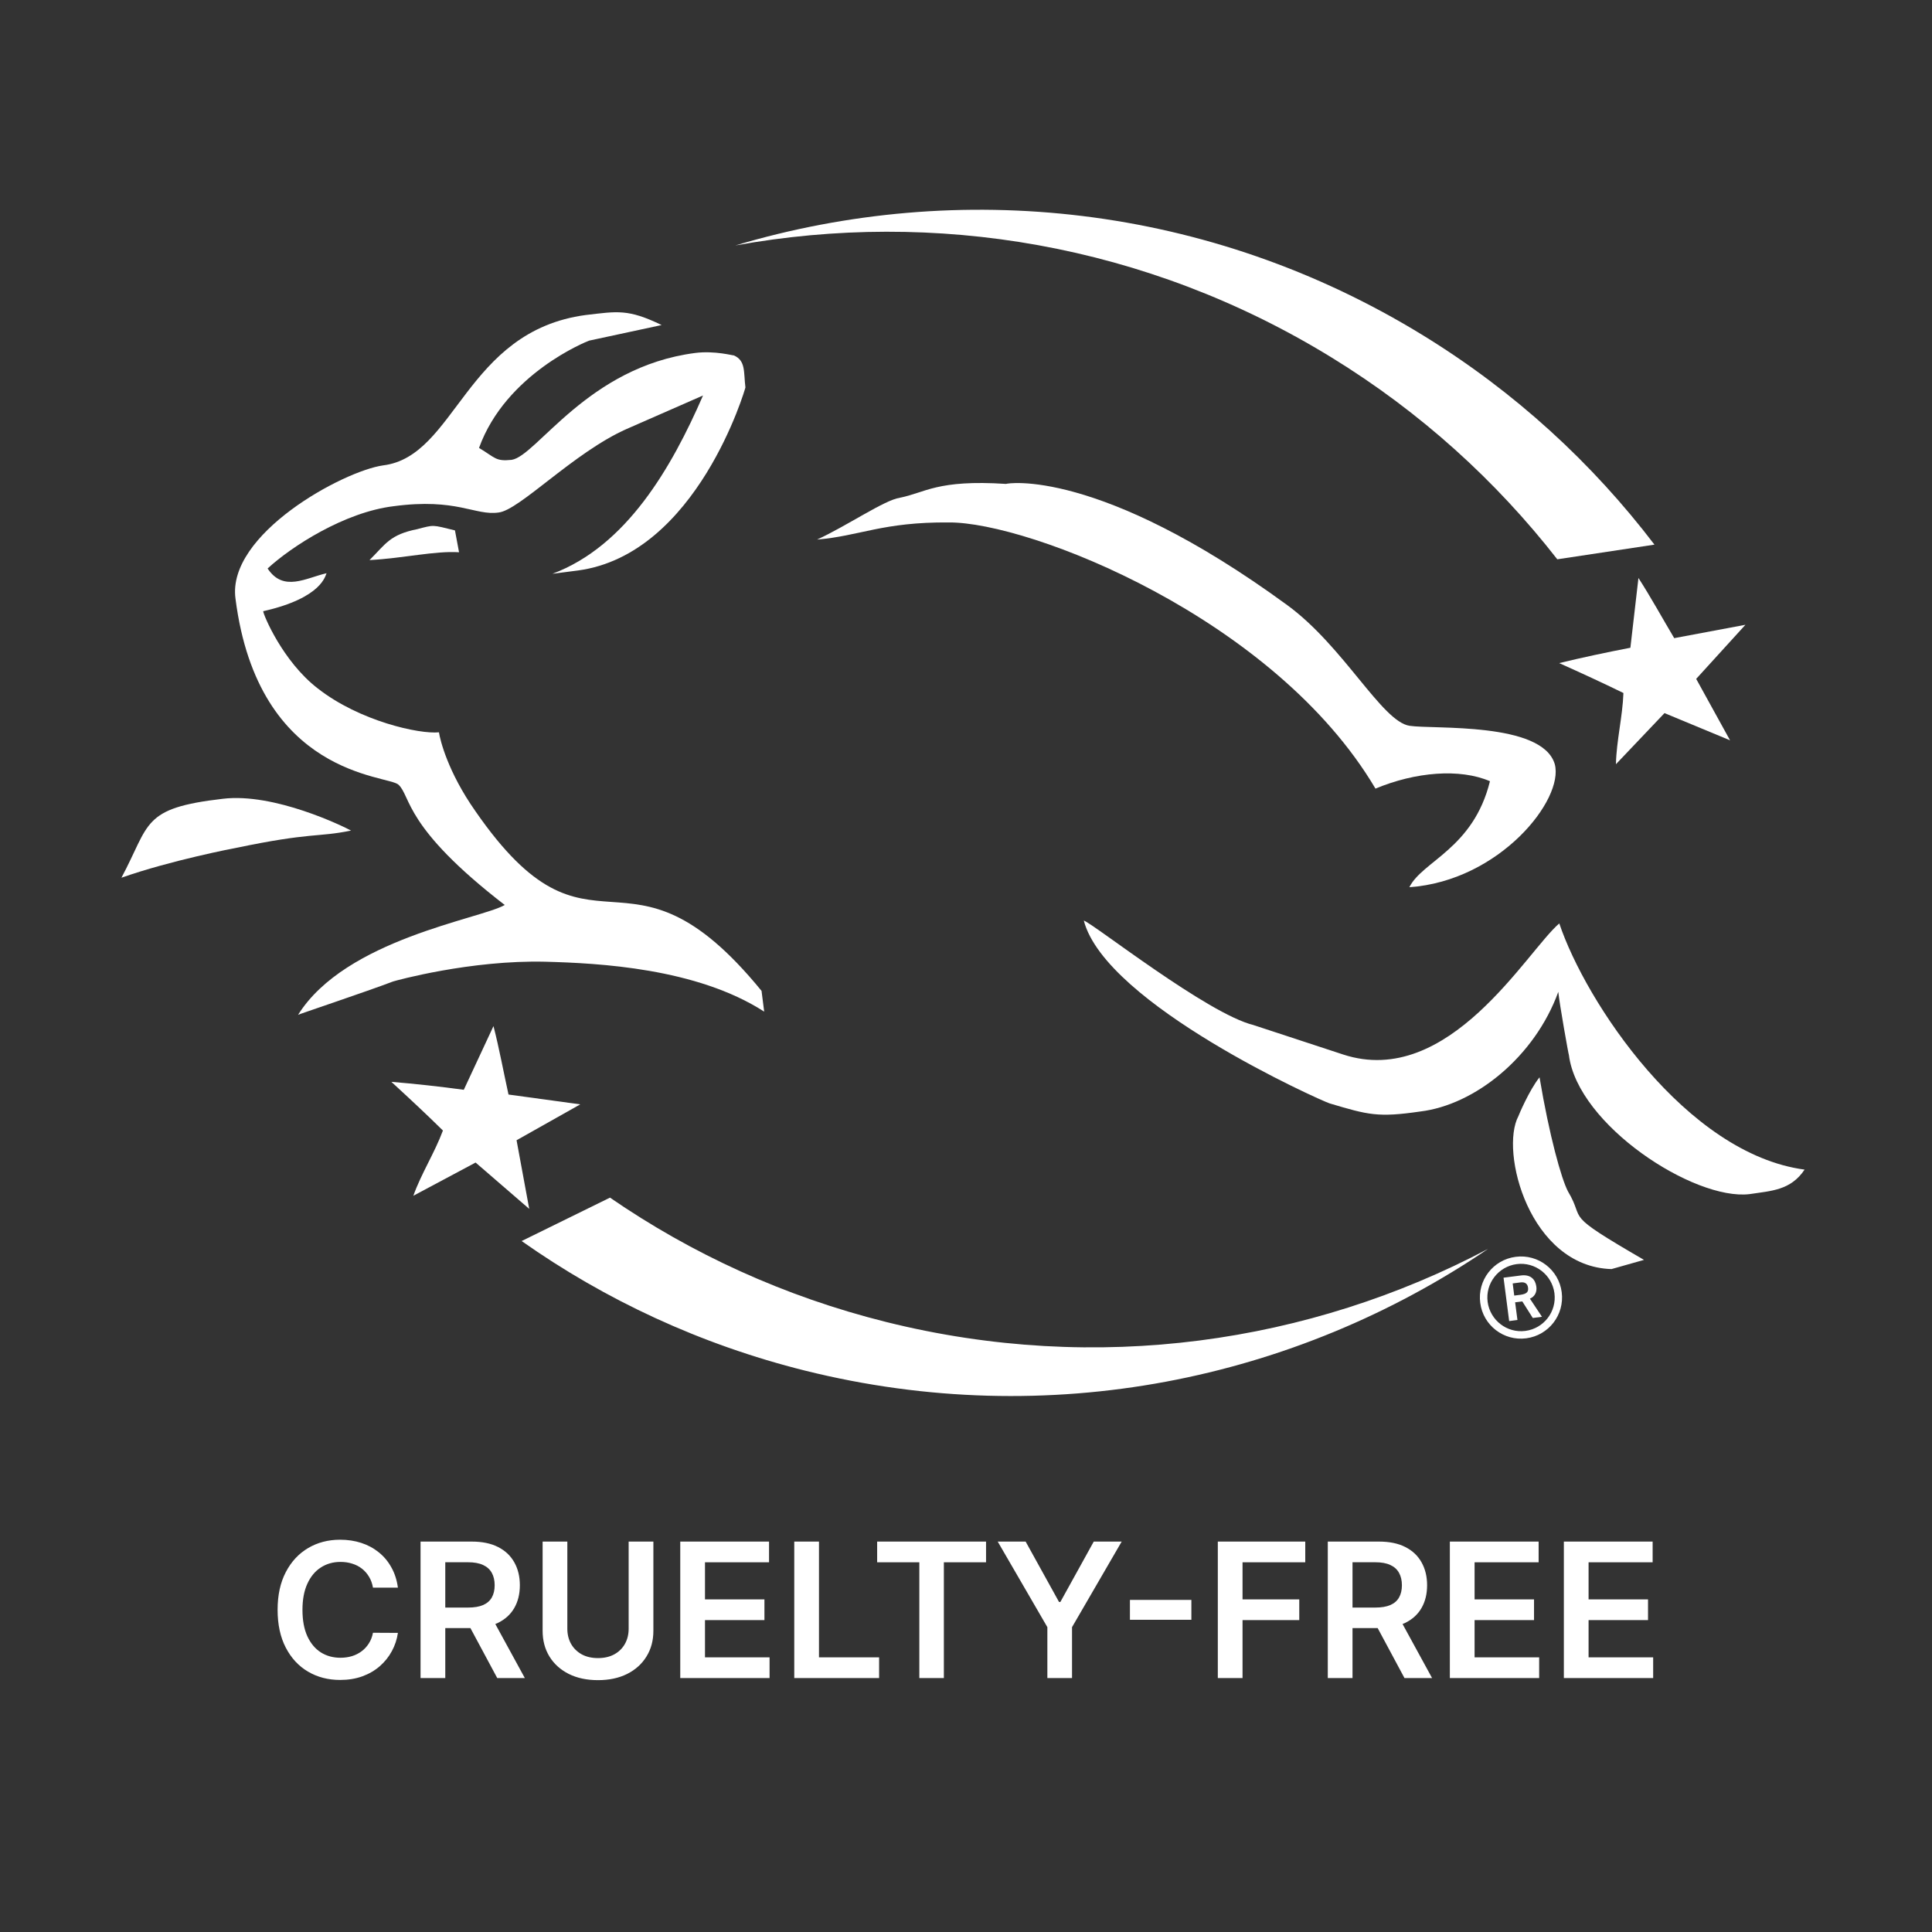
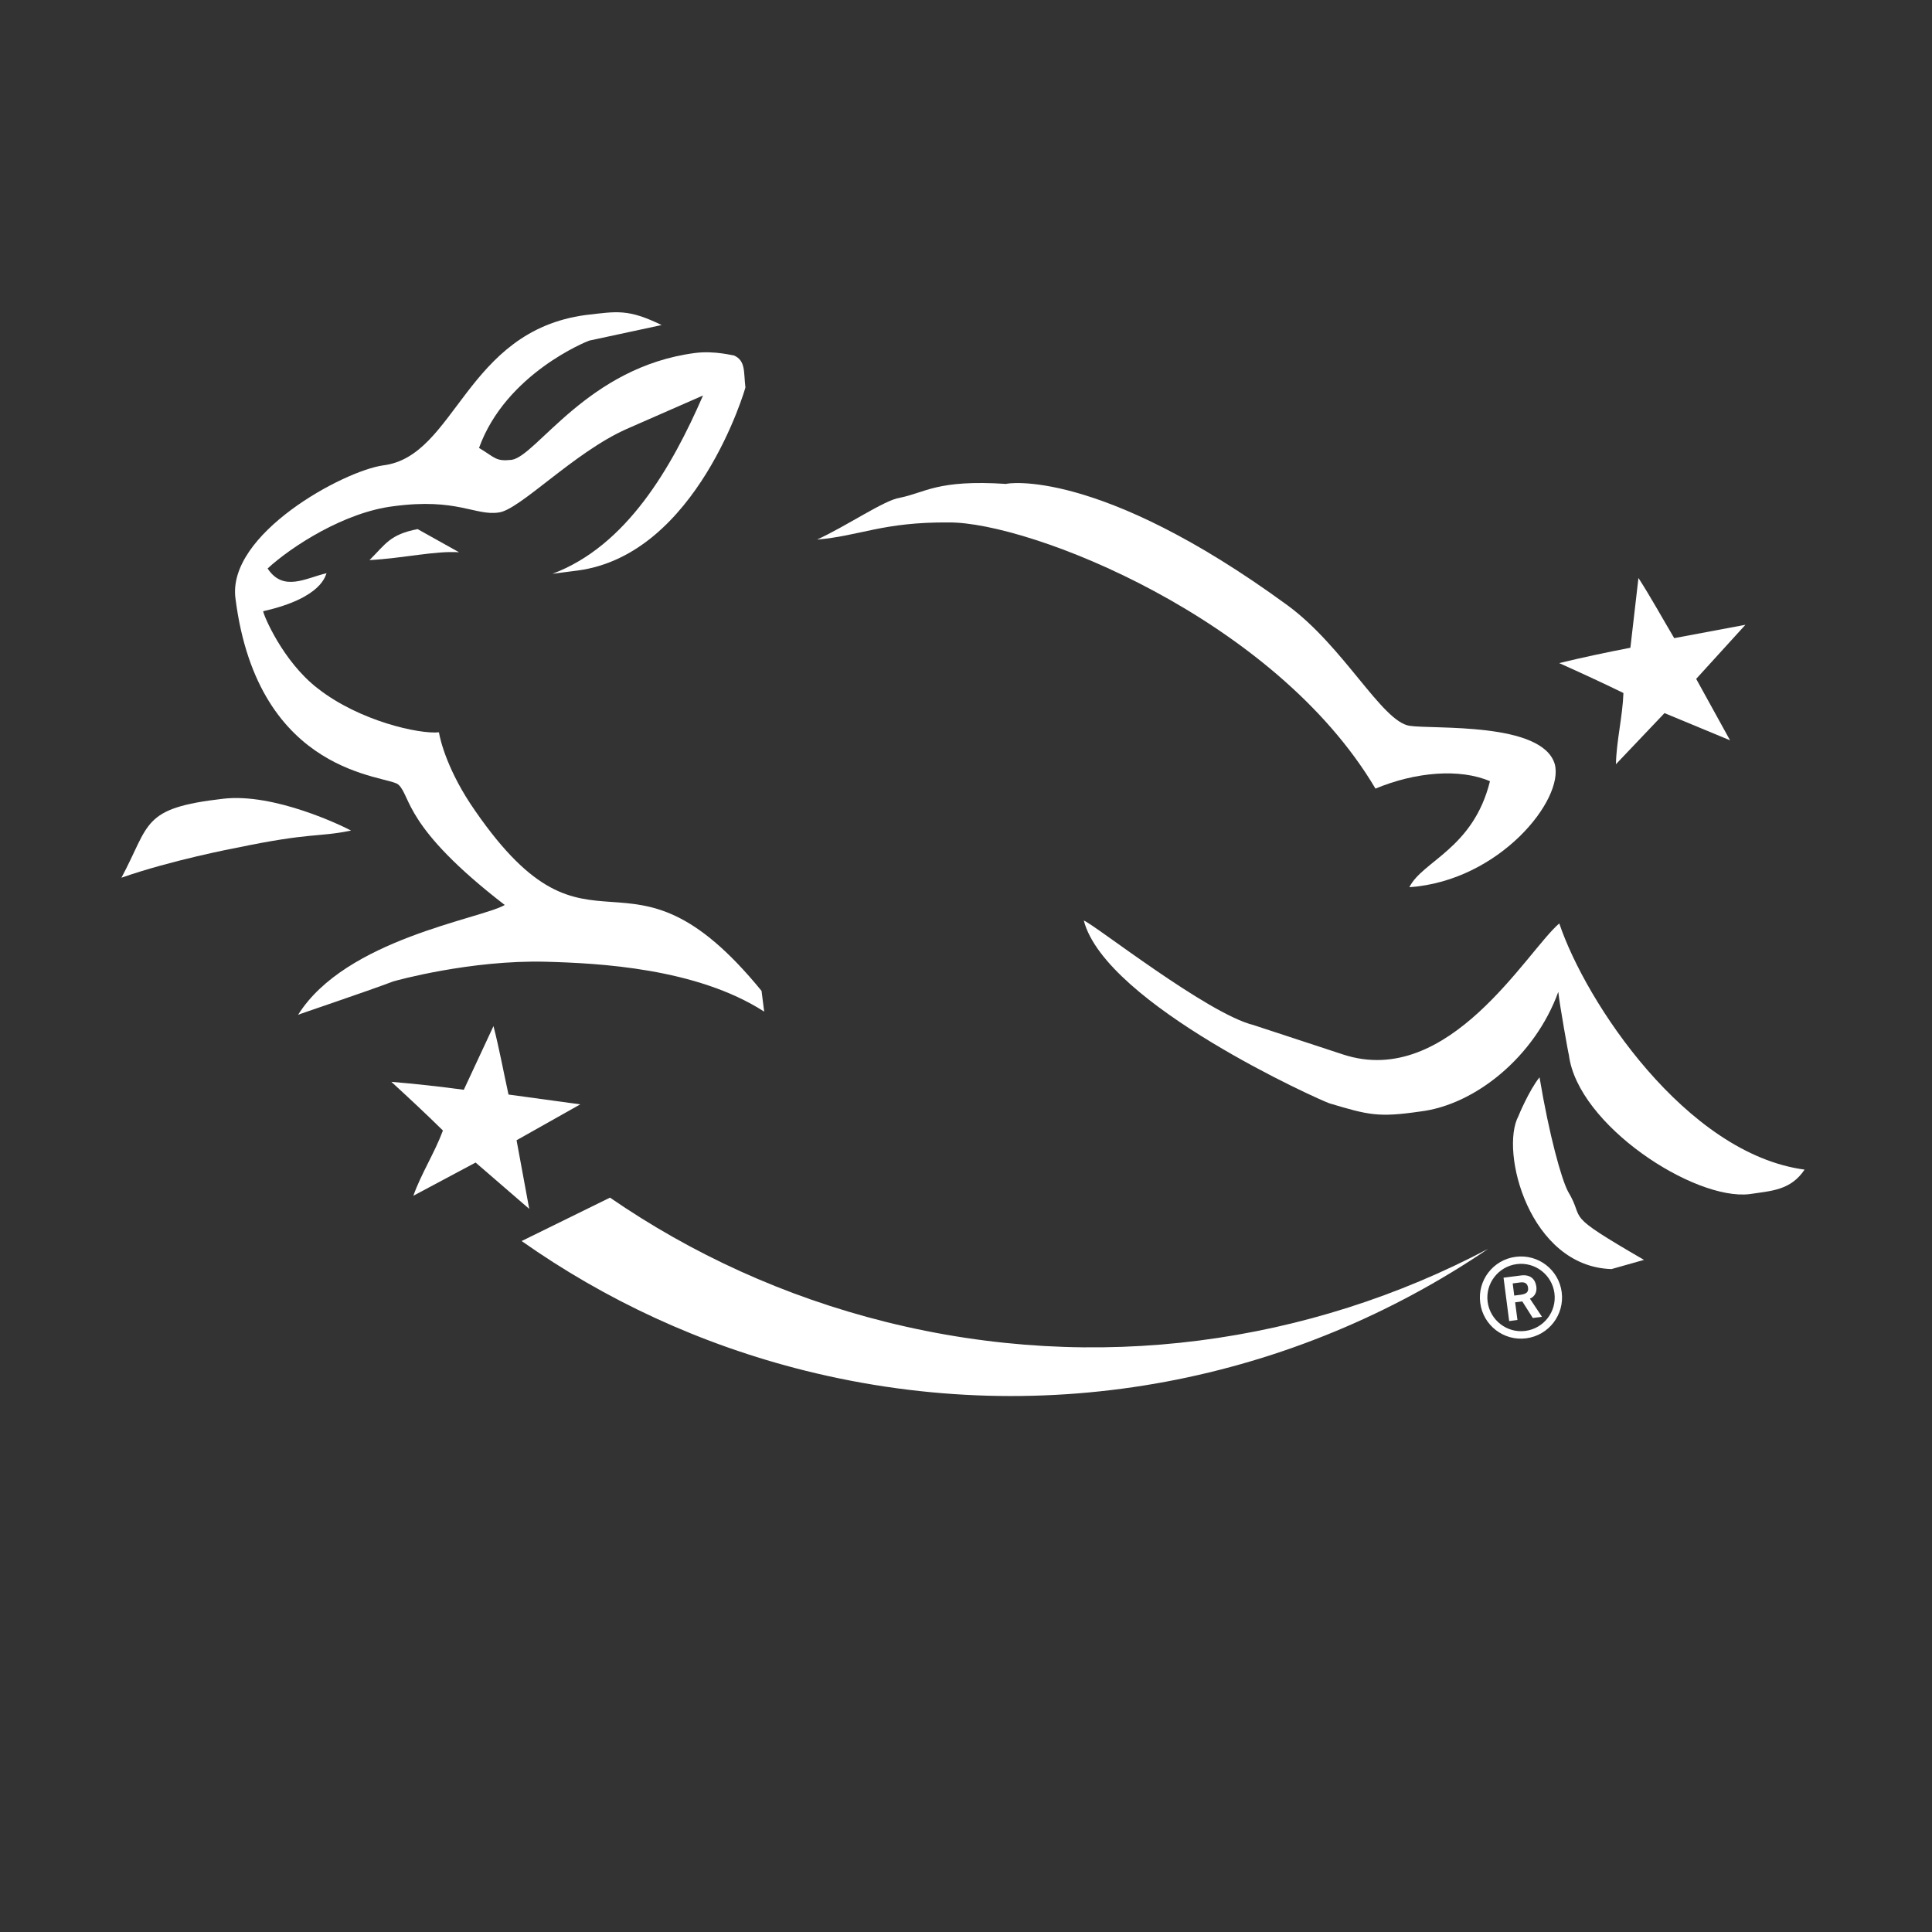
<svg xmlns="http://www.w3.org/2000/svg" width="175" height="175" viewBox="0 0 175 175" fill="none">
  <rect x="0" y="0" width="175" height="175" fill="#333333" stroke="none" />
-   <path d="M141.05 50.663L149.86 49.333C144.26 41.983 137.26 35.513 128.91 30.383C109.49 18.453 86.85 16.193 66.61 22.233C84.59 18.973 103.8 22.053 120.6 32.373C128.7 37.343 135.54 43.583 141.06 50.663H141.05Z" fill="white" />
  <path d="M55.25 108.483L47.25 112.413C54.8 117.733 63.43 121.783 72.93 124.153C95.05 129.663 117.31 124.993 134.79 113.123C118.63 121.663 99.39 124.513 80.26 119.743C71.04 117.443 62.63 113.563 55.24 108.473L55.25 108.483Z" fill="white" />
  <path d="M81.51 45.083C83.79 44.643 84.87 43.423 91.13 43.833C91.13 43.783 99.47 42.293 116.6 54.813C121.72 58.553 125.17 65.363 127.68 65.743C129.83 66.073 139.69 65.363 140.83 69.213C141.7 72.423 135.82 79.793 127.66 80.363C128.84 77.983 133.45 76.873 134.96 70.763C132.23 69.583 128.2 69.923 124.59 71.433C115.42 55.933 93.2 47.273 85.95 47.323C79.96 47.273 77.87 48.553 74.01 48.873C76.63 47.683 80.16 45.263 81.5 45.093L81.51 45.083Z" fill="white" />
  <path d="M53.07 28.533C55.91 28.203 56.88 27.963 59.93 29.443L53.37 30.853C53.16 30.923 45.82 33.843 43.39 40.573C44.89 41.473 44.88 41.803 46.34 41.653C48.61 41.323 53.23 33.233 62.96 31.973C64.75 31.743 66.45 32.223 66.47 32.193C67.56 32.663 67.35 33.703 67.52 35.093C67.53 35.133 63.16 50.213 52.36 51.673L50.04 51.973C56.74 49.463 60.83 42.373 63.68 35.823L56.77 38.853C52 40.963 47.05 46.223 45.16 46.423C43.04 46.733 41.38 45.083 35.65 45.853C31.2 46.393 26.4 49.503 24.24 51.493C25.67 53.663 27.72 52.343 29.58 51.923C29.47 52.073 29.25 54.143 23.84 55.363C23.84 55.653 25.6 59.913 28.79 62.363C32.57 65.323 37.99 66.513 39.76 66.333C39.87 67.043 40.56 69.903 43.04 73.443C53.69 88.863 56.6 74.593 68.98 89.753L69.22 91.633C63.09 87.683 54.22 87.243 49.42 87.113C42.63 86.943 35.84 88.823 35.6 88.903C33.27 89.793 26.99 91.893 27 91.923C31.3 85.053 43.55 83.233 45.72 81.973C36.57 74.913 37.25 72.163 36.1 71.083C35.21 70.183 23.39 70.403 21.33 54.223C20.54 48.383 31.08 42.663 34.71 42.153C41.31 41.343 42.13 29.993 53.06 28.533H53.07Z" fill="white" />
-   <path d="M37.82 47.923C39.34 47.533 39.1 47.523 41.21 48.043L41.58 50.023C39.4 49.883 36.56 50.563 33.47 50.733C34.94 49.273 35.3 48.423 37.83 47.923H37.82Z" fill="white" />
+   <path d="M37.82 47.923L41.58 50.023C39.4 49.883 36.56 50.563 33.47 50.733C34.94 49.273 35.3 48.423 37.83 47.923H37.82Z" fill="white" />
  <path d="M20.19 72.353C24.85 71.793 31.1 74.853 31.8 75.233C28.71 75.863 28.26 75.363 21.33 76.813C21.29 76.813 15.46 77.933 11 79.503C13.62 74.603 12.8 73.203 20.19 72.353Z" fill="white" />
  <path d="M113.55 92.853L121.65 95.513C131.24 98.663 138.3 86.143 141.24 83.643C143.62 90.743 152.72 104.513 163.46 105.943C162.19 107.833 160.45 107.863 158.47 108.163C153.45 108.763 142.91 101.903 142.11 95.563C142.09 95.603 141.25 90.903 141.15 89.843C139.02 95.713 133.61 100.093 128.62 100.683C124.82 101.233 123.95 100.993 120.43 99.943C119.66 99.703 100.15 90.983 98.17 83.383C99.06 83.683 109.42 91.863 113.56 92.853H113.55Z" fill="white" />
  <path d="M148.9 114.123L145.97 114.953C138.53 114.733 135.83 104.283 137.54 101.093C137.53 101.093 138.51 98.743 139.45 97.583C140.33 102.843 141.43 106.793 142.03 107.923C143.7 110.713 141.35 109.733 148.9 114.113V114.123Z" fill="white" />
  <path d="M47.94 109.503L43.08 105.303L37.44 108.313C38.16 106.293 39.36 104.443 40.12 102.403C38.6 100.903 37.05 99.463 35.45 97.993C37.52 98.163 39.9 98.423 42.01 98.713L44.7 92.943C45.21 94.923 45.61 97.093 46.06 99.143L52.56 100.033L46.79 103.283L47.94 109.513V109.503Z" fill="white" />
  <path d="M156.7 67.053L150.77 64.593L146.37 69.223C146.42 67.073 146.97 64.943 147.05 62.773C145.13 61.833 143.21 60.953 141.23 60.063C143.25 59.573 145.59 59.073 147.68 58.673L148.41 52.353C149.52 54.073 150.58 56.003 151.65 57.803L158.1 56.593L153.64 61.493L156.7 67.043V67.053Z" fill="white" />
  <path d="M136.7 119.663L136.19 115.733L137.75 115.533C138.64 115.413 139.07 115.883 139.16 116.533C139.23 117.013 139.04 117.433 138.58 117.633L139.67 119.273L138.84 119.383L137.89 117.883L137.24 117.963L137.45 119.563L136.7 119.663ZM137.16 117.353L137.72 117.283C138.31 117.203 138.46 117.003 138.41 116.633C138.36 116.263 138.12 116.103 137.7 116.163L137.02 116.253L137.16 117.363V117.353Z" fill="white" />
  <path d="M137.38 114.503C139.05 114.283 140.58 115.473 140.8 117.133C141.02 118.803 139.84 120.333 138.17 120.553C136.5 120.773 134.97 119.583 134.75 117.923C134.53 116.253 135.72 114.723 137.38 114.503ZM137.29 113.843C135.25 114.103 133.81 115.973 134.08 118.013C134.34 120.053 136.21 121.493 138.25 121.223C140.29 120.953 141.72 119.093 141.46 117.053C141.2 115.013 139.33 113.573 137.29 113.843Z" fill="white" />
-   <path d="M36.042 143.808H33.784C33.72 143.438 33.601 143.11 33.428 142.824C33.255 142.534 33.04 142.289 32.782 142.087C32.524 141.886 32.231 141.735 31.901 141.635C31.575 141.53 31.223 141.478 30.844 141.478C30.172 141.478 29.576 141.647 29.057 141.985C28.538 142.319 28.132 142.81 27.838 143.458C27.544 144.102 27.397 144.888 27.397 145.818C27.397 146.764 27.544 147.561 27.838 148.209C28.136 148.853 28.542 149.34 29.057 149.67C29.576 149.996 30.17 150.159 30.838 150.159C31.208 150.159 31.555 150.11 31.877 150.014C32.203 149.913 32.494 149.766 32.752 149.573C33.013 149.38 33.233 149.143 33.41 148.861C33.591 148.579 33.716 148.257 33.784 147.895L36.042 147.907C35.957 148.495 35.774 149.046 35.493 149.561C35.215 150.076 34.851 150.531 34.4 150.925C33.949 151.316 33.422 151.622 32.818 151.843C32.215 152.06 31.544 152.169 30.808 152.169C29.721 152.169 28.751 151.917 27.898 151.414C27.045 150.911 26.373 150.185 25.882 149.235C25.391 148.285 25.145 147.146 25.145 145.818C25.145 144.486 25.393 143.347 25.888 142.401C26.383 141.451 27.057 140.725 27.91 140.222C28.763 139.719 29.729 139.467 30.808 139.467C31.496 139.467 32.136 139.564 32.728 139.757C33.319 139.95 33.846 140.234 34.309 140.608C34.772 140.979 35.153 141.433 35.45 141.973C35.752 142.508 35.949 143.12 36.042 143.808ZM38.093 152V139.636H42.729C43.679 139.636 44.476 139.801 45.12 140.131C45.768 140.461 46.257 140.924 46.587 141.52C46.921 142.112 47.088 142.802 47.088 143.591C47.088 144.383 46.919 145.072 46.581 145.655C46.247 146.235 45.754 146.683 45.102 147.001C44.45 147.315 43.649 147.472 42.699 147.472H39.397V145.613H42.397C42.953 145.613 43.407 145.536 43.762 145.384C44.116 145.227 44.377 144.999 44.547 144.701C44.719 144.4 44.806 144.029 44.806 143.591C44.806 143.152 44.719 142.778 44.547 142.468C44.373 142.154 44.11 141.916 43.756 141.755C43.401 141.59 42.945 141.508 42.385 141.508H40.333V152H38.093ZM44.48 146.398L47.541 152H45.041L42.035 146.398H44.48ZM56.943 139.636H59.183V147.714C59.183 148.599 58.974 149.378 58.555 150.05C58.141 150.722 57.557 151.247 56.804 151.626C56.052 152 55.172 152.187 54.166 152.187C53.156 152.187 52.275 152 51.522 151.626C50.77 151.247 50.186 150.722 49.771 150.05C49.357 149.378 49.15 148.599 49.15 147.714V139.636H51.389V147.527C51.389 148.042 51.502 148.501 51.727 148.903C51.957 149.306 52.279 149.621 52.693 149.851C53.108 150.076 53.599 150.189 54.166 150.189C54.734 150.189 55.225 150.076 55.639 149.851C56.058 149.621 56.38 149.306 56.605 148.903C56.831 148.501 56.943 148.042 56.943 147.527V139.636ZM61.617 152V139.636H69.659V141.514H63.857V144.87H69.242V146.748H63.857V150.123H69.707V152H61.617ZM71.944 152V139.636H74.183V150.123H79.629V152H71.944ZM79.452 141.514V139.636H89.316V141.514H85.495V152H83.273V141.514H79.452ZM90.373 139.636H92.902L95.927 145.106H96.047L99.072 139.636H101.602L97.104 147.388V152H94.87V147.388L90.373 139.636ZM107.915 144.919V146.718H102.349V144.919H107.915ZM110.31 152V139.636H118.23V141.514H112.549V144.87H117.687V146.748H112.549V152H110.31ZM120.271 152V139.636H124.907C125.857 139.636 126.654 139.801 127.298 140.131C127.946 140.461 128.435 140.924 128.765 141.52C129.099 142.112 129.266 142.802 129.266 143.591C129.266 144.383 129.097 145.072 128.759 145.655C128.425 146.235 127.932 146.683 127.28 147.001C126.628 147.315 125.827 147.472 124.877 147.472H121.575V145.613H124.575C125.13 145.613 125.585 145.536 125.939 145.384C126.294 145.227 126.555 144.999 126.724 144.701C126.897 144.4 126.984 144.029 126.984 143.591C126.984 143.152 126.897 142.778 126.724 142.468C126.551 142.154 126.288 141.916 125.933 141.755C125.579 141.59 125.122 141.508 124.563 141.508H122.51V152H120.271ZM126.658 146.398L129.719 152H127.219L124.213 146.398H126.658ZM131.327 152V139.636H139.369V141.514H133.567V144.87H138.952V146.748H133.567V150.123H139.417V152H131.327ZM141.654 152V139.636H149.695V141.514H143.893V144.87H149.278V146.748H143.893V150.123H149.743V152H141.654Z" fill="white" />
</svg>